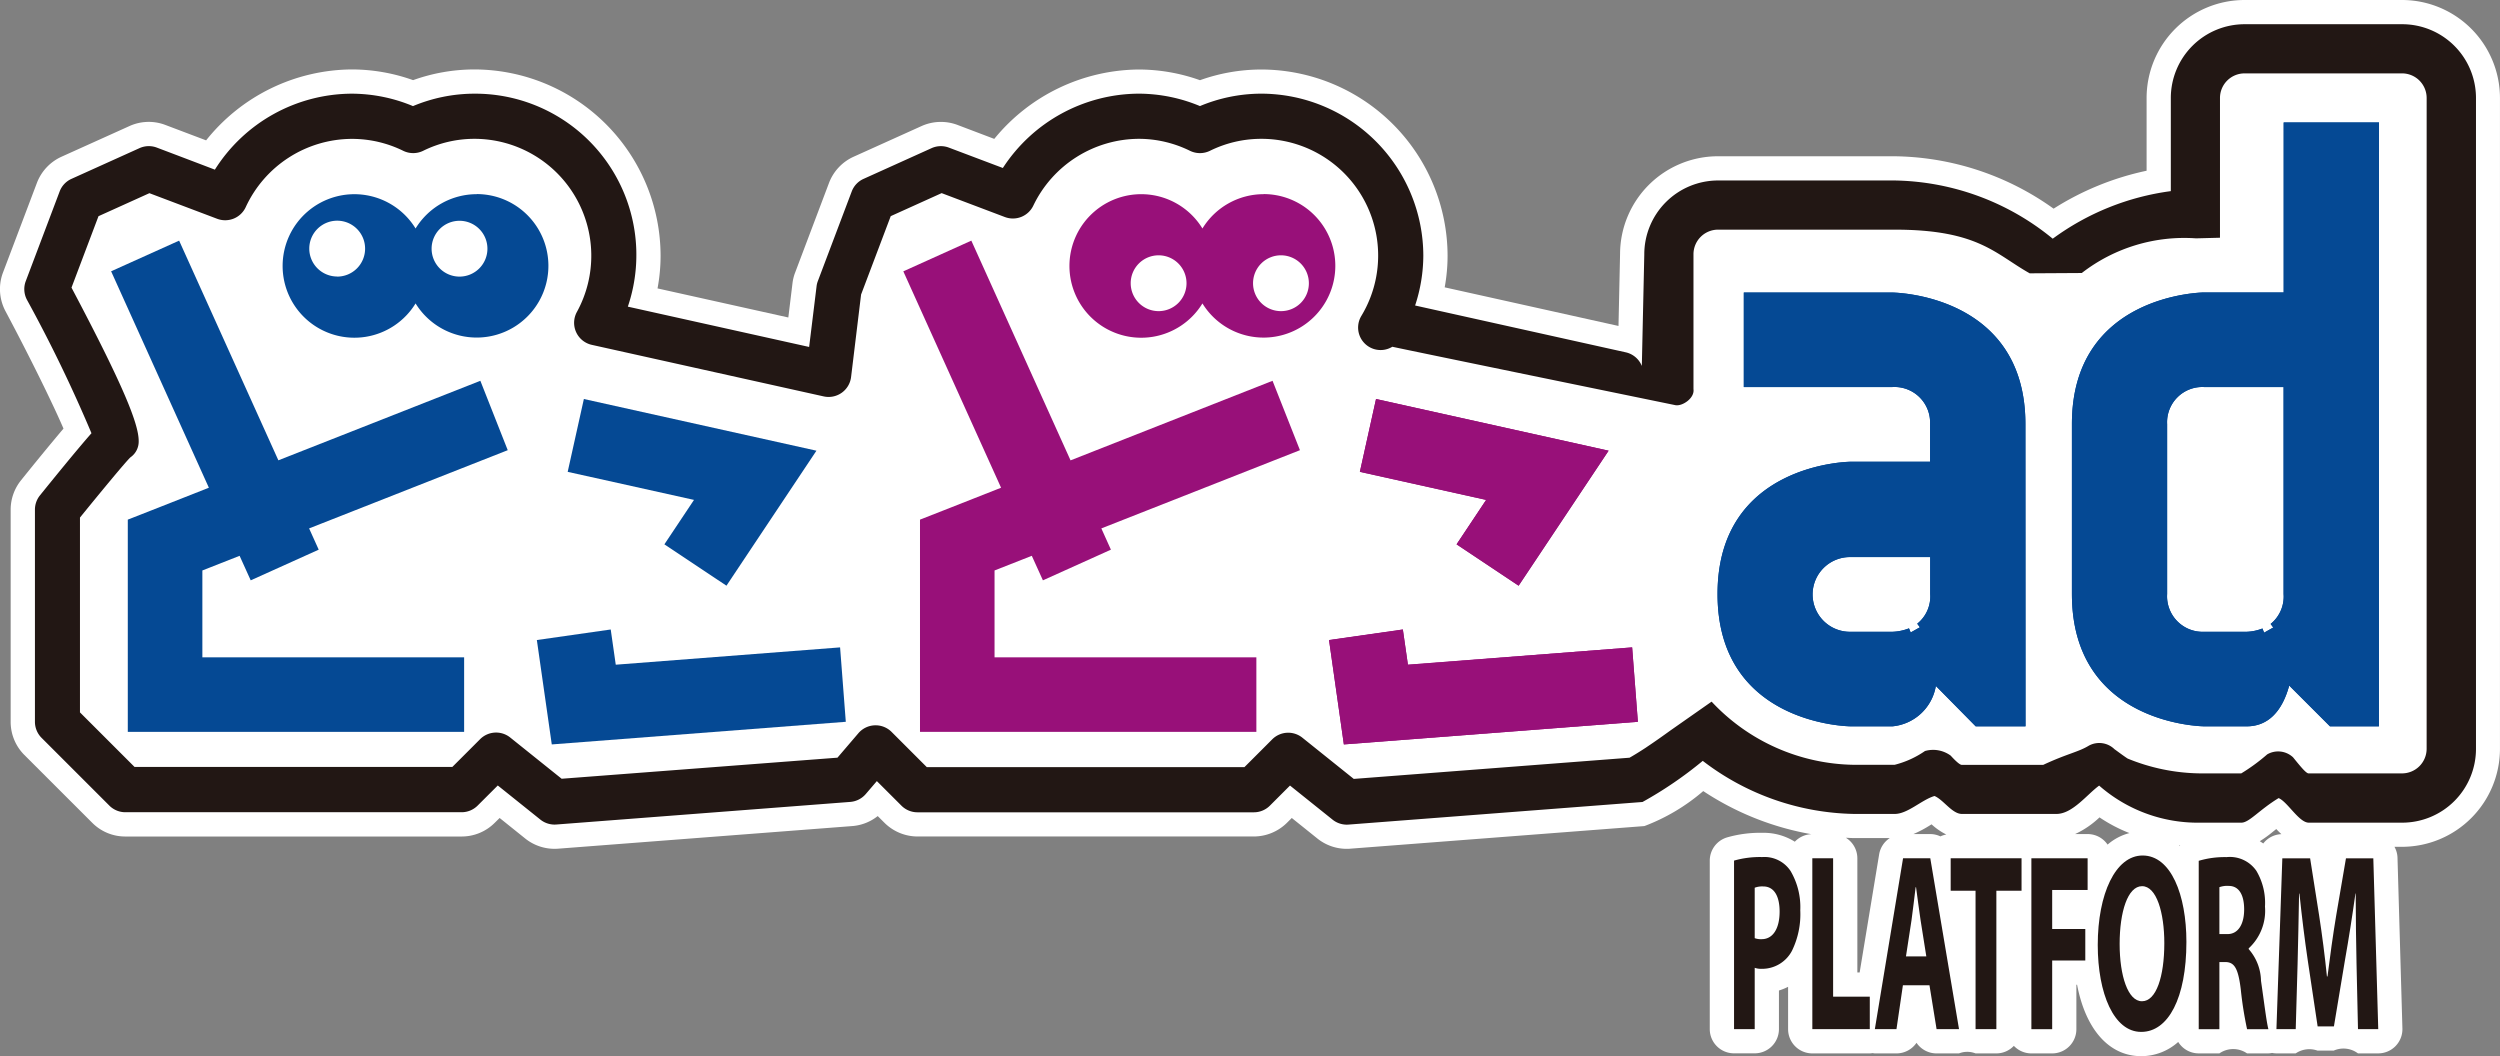
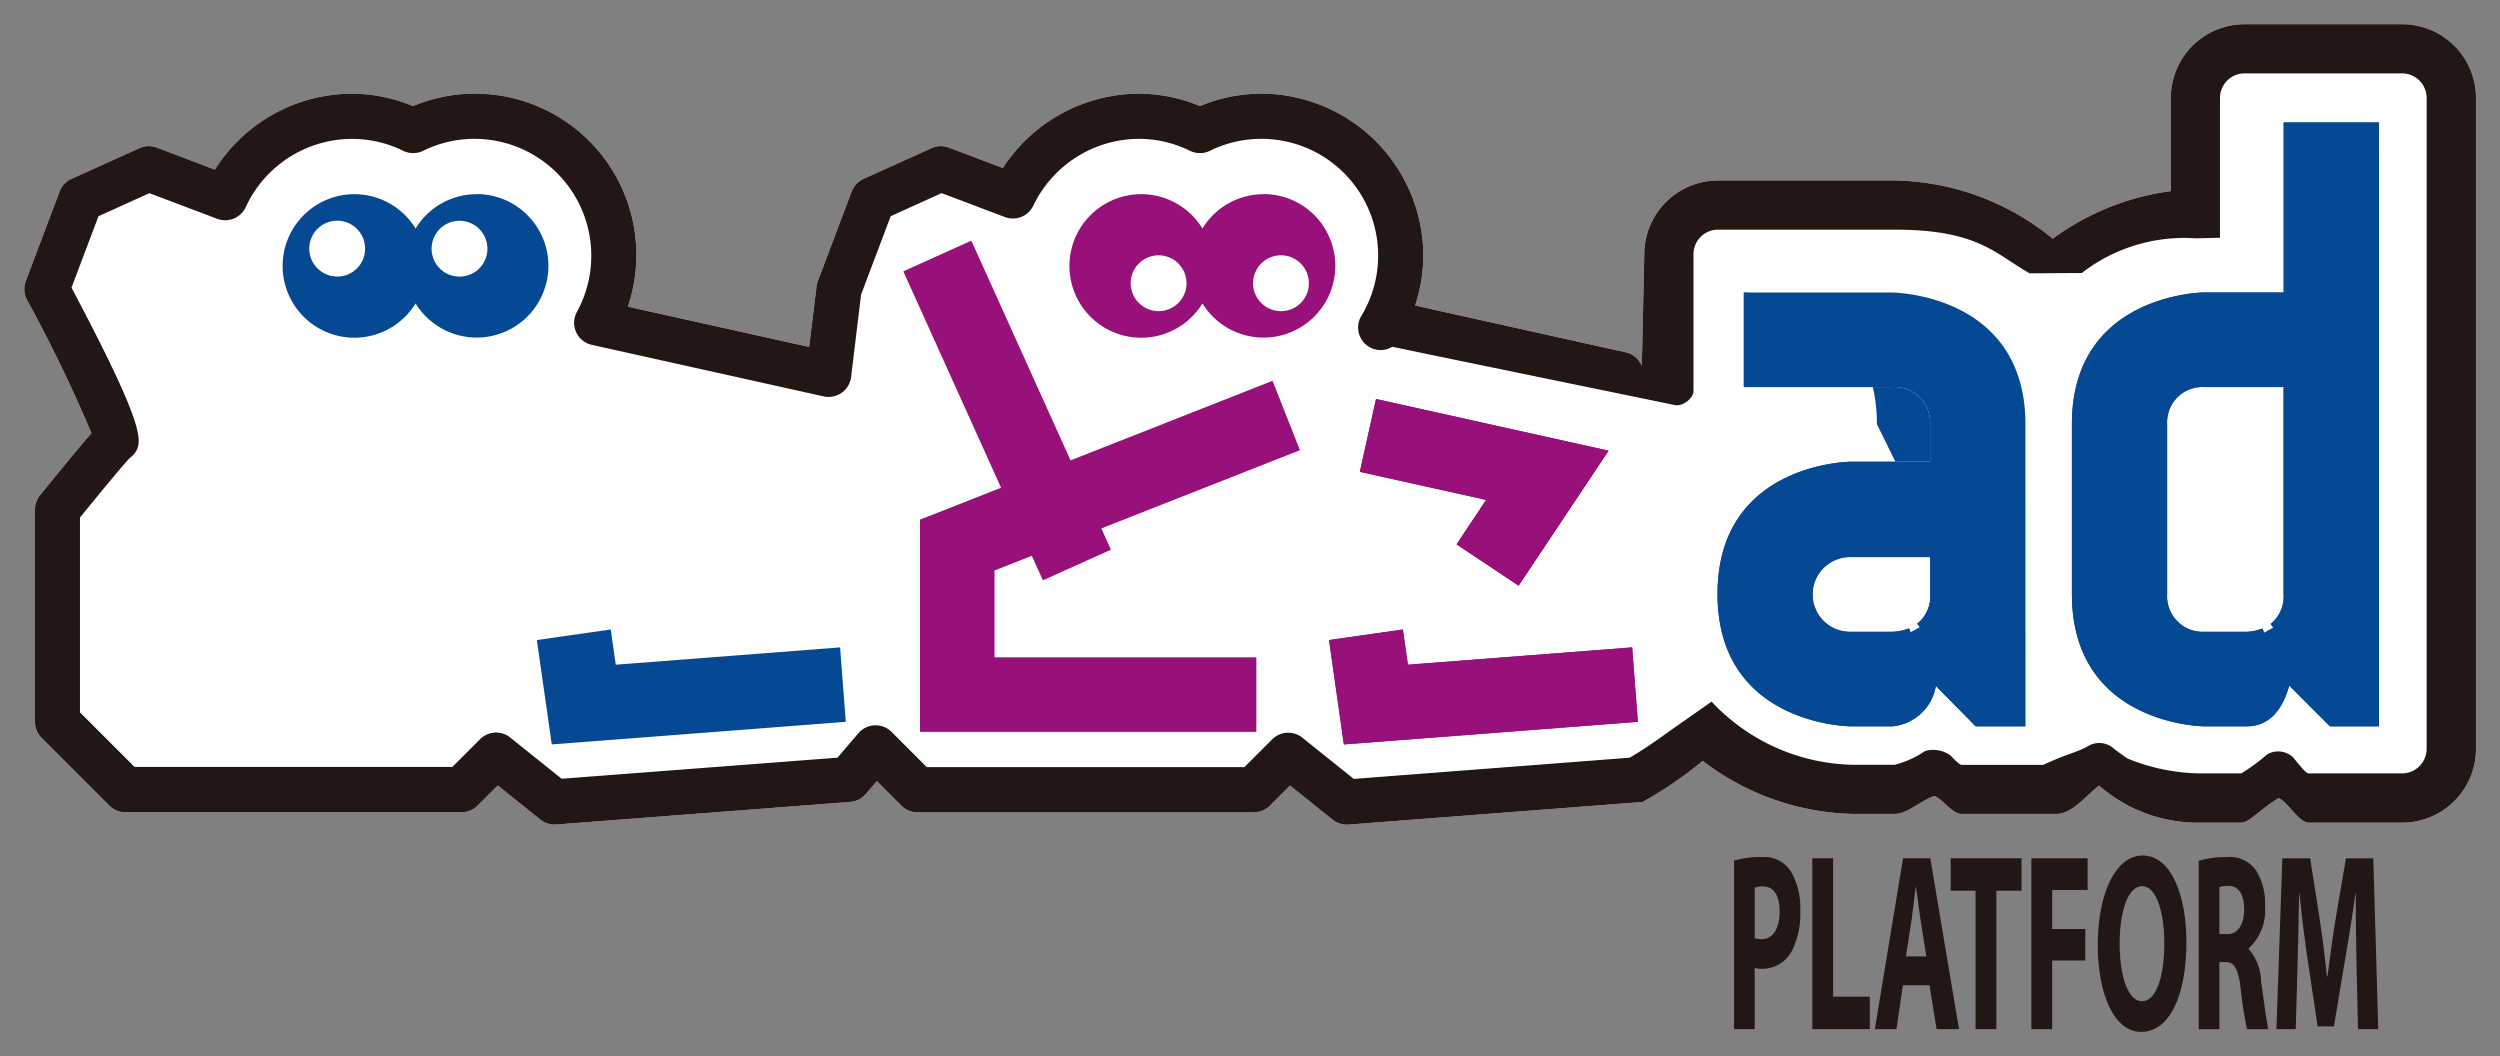
<svg xmlns="http://www.w3.org/2000/svg" width="134.903" height="56.989" viewBox="0 0 134.903 56.989">
  <rect x="0" y="0" width="134.903" height="56.989" fill="#808080" stroke="none" />
  <g transform="translate(-58.539 -26.861)">
-     <path d="M188.157,26.861h-8.5a5.291,5.291,0,0,0-5.285,5.285v3.928a15.239,15.239,0,0,0-5.018,2.047,15.027,15.027,0,0,0-8.578-2.828h-9.529a5.285,5.285,0,0,0-5.287,5.257l-.085,3.9-9.379-2.084a9.526,9.526,0,0,0,.156-1.694,10.072,10.072,0,0,0-10.061-10.06,9.85,9.85,0,0,0-3.3.577,9.86,9.86,0,0,0-3.3-.577,10.163,10.163,0,0,0-7.8,3.744L110.2,33.6a2.545,2.545,0,0,0-1.932.063L104.6,35.319a2.542,2.542,0,0,0-1.326,1.411l-1.832,4.848a2.416,2.416,0,0,0-.141.581l-.223,1.834-7.058-1.569a9.561,9.561,0,0,0,.165-1.756A10.071,10.071,0,0,0,84.13,30.608a9.831,9.831,0,0,0-3.3.578,9.848,9.848,0,0,0-3.3-.578,10.137,10.137,0,0,0-7.869,3.827L67.454,33.6a2.518,2.518,0,0,0-1.93.064l-3.67,1.656a2.545,2.545,0,0,0-1.323,1.41L58.7,41.569a2.516,2.516,0,0,0-.163.9,2.554,2.554,0,0,0,.3,1.188c1.288,2.419,2.538,4.957,3.128,6.331-.7.828-1.6,1.927-2.293,2.792a2.534,2.534,0,0,0-.558,1.584V65.811a2.524,2.524,0,0,0,.739,1.788l3.66,3.658A2.506,2.506,0,0,0,65.3,72h18.15a2.517,2.517,0,0,0,1.787-.741L85.5,71l1.385,1.112a2.532,2.532,0,0,0,1.771.545l15.869-1.22a2.517,2.517,0,0,0,1.377-.54l.362.361a2.54,2.54,0,0,0,1.786.741H126.2a2.548,2.548,0,0,0,1.787-.741l.258-.258,1.386,1.112a2.525,2.525,0,0,0,1.577.553c.065,0,.129,0,.194-.008l15.87-1.22a10.6,10.6,0,0,0,3.176-1.888,15.383,15.383,0,0,0,5.834,2.326,1.294,1.294,0,0,0-.892.406,3.158,3.158,0,0,0-1.754-.48,6.445,6.445,0,0,0-1.915.251A1.309,1.309,0,0,0,150.8,73.3v9.1A1.307,1.307,0,0,0,152.11,83.7h1.115a1.308,1.308,0,0,0,1.308-1.307V80.31a3.04,3.04,0,0,0,.494-.2v2.287a1.307,1.307,0,0,0,1.307,1.307h3.1a1.312,1.312,0,0,0,.142-.014c.044,0,.087.014.132.014h1.166a1.308,1.308,0,0,0,1.082-.572,1.307,1.307,0,0,0,1.081.572h1.211a1.215,1.215,0,0,1,.893,0h1.123a1.3,1.3,0,0,0,.945-.408,1.3,1.3,0,0,0,.945.408h1.122a1.307,1.307,0,0,0,1.307-1.307v-2.4h.038c.458,2.395,1.713,3.856,3.462,3.856a2.992,2.992,0,0,0,1.995-.767,1.3,1.3,0,0,0,1.106.617H178.3a1.311,1.311,0,0,1,1.492,0h1.151a1.239,1.239,0,0,0,.2-.024,1.308,1.308,0,0,0,.234.024h1.041a1.307,1.307,0,0,1,1.174-.15h.879a1.3,1.3,0,0,1,1.306.15h1.093a1.307,1.307,0,0,0,1.306-1.345l-.265-9.217a1.287,1.287,0,0,0-.164-.585h.408a5.292,5.292,0,0,0,5.285-5.287V32.146A5.291,5.291,0,0,0,188.157,26.861Zm-15.89,45.576a1.306,1.306,0,0,0-1.078-.569h-.675a4.9,4.9,0,0,0,1.317-.9,8.269,8.269,0,0,0,1.615.847A2.9,2.9,0,0,0,172.267,72.437Zm-9.02-.443a1.3,1.3,0,0,0-.548-.126h-.908a6.475,6.475,0,0,0,.923-.492l.055-.033a3.388,3.388,0,0,0,.795.549A1.277,1.277,0,0,0,163.247,71.994Zm12.908.524-.039-.036.067.006C176.175,72.5,176.163,72.507,176.155,72.518Zm4.512-.141c-.061-.044-.123-.084-.187-.123a6.243,6.243,0,0,0,.709-.513l.181-.144c.085.092.178.185.275.276A1.3,1.3,0,0,0,180.667,72.377Zm-22.077-.292h1.925a1.3,1.3,0,0,0-.575.877l-1.052,6.373h-.124v-6.16a1.3,1.3,0,0,0-.622-1.108C158.291,72.072,158.442,72.085,158.59,72.085Z" fill="#fff" />
    <path d="M188.157,28.168h-8.5a3.982,3.982,0,0,0-3.978,3.978v5.029a13.811,13.811,0,0,0-6.372,2.567,13.769,13.769,0,0,0-8.531-3.142h-9.529a3.984,3.984,0,0,0-3.98,3.979l-.133,6.03a1.222,1.222,0,0,0-.866-.736L134.9,43.346a8.674,8.674,0,0,0,.443-2.678,8.763,8.763,0,0,0-8.753-8.753,8.613,8.613,0,0,0-3.3.67,8.621,8.621,0,0,0-3.3-.67,8.8,8.8,0,0,0-7.336,4.011l-2.914-1.1a1.217,1.217,0,0,0-.933.03l-3.668,1.657a1.214,1.214,0,0,0-.64.68l-1.83,4.842a1.146,1.146,0,0,0-.068.283s-.234,1.918-.4,3.265l-9.783-2.175a8.7,8.7,0,0,0-8.294-11.492,8.6,8.6,0,0,0-3.3.671,8.614,8.614,0,0,0-3.3-.671,8.777,8.777,0,0,0-7.39,4.1C69,35.582,67,34.825,67,34.825a1.22,1.22,0,0,0-.934.03l-3.669,1.657a1.216,1.216,0,0,0-.639.68l-1.83,4.842a1.22,1.22,0,0,0-.078.43,1.235,1.235,0,0,0,.143.574,77.581,77.581,0,0,1,3.482,7.2c-.773.875-2.13,2.549-2.782,3.357a1.223,1.223,0,0,0-.269.765V65.811a1.227,1.227,0,0,0,.356.863l3.66,3.659a1.219,1.219,0,0,0,.862.357H83.449a1.223,1.223,0,0,0,.862-.357L85.4,69.246l2.3,1.843a1.224,1.224,0,0,0,.855.264l15.867-1.22a1.225,1.225,0,0,0,.833-.423l.6-.7,1.328,1.327a1.221,1.221,0,0,0,.862.357H126.2a1.223,1.223,0,0,0,.862-.357l1.087-1.087,2.3,1.843a1.226,1.226,0,0,0,.855.264l15.867-1.22a21.154,21.154,0,0,0,3.247-2.216v-.006a13.764,13.764,0,0,0,8.179,2.867h2.184c.7,0,1.456-.764,2.146-.968.483.2.949.968,1.479.968h5.1c.869,0,1.651-1.054,2.306-1.529a8.066,8.066,0,0,0,5.45,2h2.225c.422,0,.957-.686,2.009-1.326.481.2,1.1,1.326,1.626,1.326h5.046a3.983,3.983,0,0,0,3.978-3.979V32.146A3.982,3.982,0,0,0,188.157,28.168Z" fill="#fff" />
    <path d="M189.483,67.266a1.328,1.328,0,0,1-1.326,1.326h-5.046c-.134,0-.448-.389-.837-.868a1.178,1.178,0,0,0-1.394-.158,10.19,10.19,0,0,1-1.4,1.026h-2.225a10.6,10.6,0,0,1-3.906-.8c-.267-.173-.694-.5-.705-.5a1.174,1.174,0,0,0-1.382-.2c-.574.352-1.155.426-2.471,1.041H164.4c-.111,0-.357-.233-.6-.5a1.605,1.605,0,0,0-1.386-.249,5.05,5.05,0,0,1-1.64.745H158.59a10.712,10.712,0,0,1-7.691-3.409l-2.209,1.547,0,0c-.414.3-.845.605-1.287.9l-.059.041v0c-.287.187-.576.369-.872.538l-14.882,1.144-2.774-2.224a1.221,1.221,0,0,0-1.626.088s-1.035,1.039-1.5,1.5H108.55l-1.9-1.9a1.222,1.222,0,0,0-1.789.068l-1.131,1.322L88.846,68.883l-2.774-2.224a1.22,1.22,0,0,0-1.625.088s-1.036,1.039-1.5,1.5H65.8l-2.946-2.945V54.79c1.192-1.469,2.47-3.013,2.722-3.25a1.035,1.035,0,0,0,.447-.879c0-.918-.8-2.938-3.626-8.279.276-.731,1.2-3.176,1.457-3.855l2.747-1.242,3.659,1.383a1.222,1.222,0,0,0,1.539-.63,6.334,6.334,0,0,1,5.728-3.683A6.261,6.261,0,0,1,80.3,35a1.225,1.225,0,0,0,1.07,0,6.254,6.254,0,0,1,2.762-.648,6.309,6.309,0,0,1,5.538,9.34,1.219,1.219,0,0,0,.8,1.777l12.519,2.783a1.221,1.221,0,0,0,1.475-1.043s.507-4.18.54-4.454c.09-.235,1.318-3.486,1.6-4.231l2.747-1.242,3.416,1.292a1.221,1.221,0,0,0,1.53-.615,6.349,6.349,0,0,1,5.694-3.607,6.249,6.249,0,0,1,2.763.648,1.226,1.226,0,0,0,1.072,0,6.254,6.254,0,0,1,2.762-.648A6.3,6.3,0,0,1,132,43.907a1.214,1.214,0,0,0,1.671,1.665c.716.16,11.9,2.458,15.283,3.154.373.062,1.037-.381.967-.866V40.579a1.328,1.328,0,0,1,1.327-1.326h9.529c4.523,0,5.425,1.312,7.288,2.357l2.809-.017a9.028,9.028,0,0,1,6.166-1.87l1.292-.034V32.146a1.327,1.327,0,0,1,1.326-1.325h8.5a1.327,1.327,0,0,1,1.326,1.325Z" fill="#fff" />
    <path d="M160.657,42.885h-7.774v4.621h7.771a2.181,2.181,0,0,1,2.28,2.235v2.278H158.4c-.069,0-6.94.078-6.94,6.9s6.871,6.9,6.94,6.9h2.252c.082,0,1.715-.032,2.211-2.414l2.383,2.414H167.6V49.741C167.6,42.963,160.726,42.885,160.657,42.885Zm.985,18.105a2.883,2.883,0,0,1-.985.2h-2.248a2.257,2.257,0,1,1,0-4.514h4.526v2.236a2.1,2.1,0,0,1-.8,1.8" fill="#054994" />
-     <path d="M167.838,66.055H165.15L163,63.875a2.626,2.626,0,0,1-2.341,2.18H158.4c-.072,0-7.181-.082-7.181-7.139s7.109-7.139,7.181-7.139h4.288V49.741a1.919,1.919,0,0,0-2.041-1.994h-8.01v-5.1h8.015c.072,0,7.181.081,7.181,7.1Zm-2.486-.482h2V49.741c0-6.5-6.612-6.614-6.7-6.615h-7.532v4.138h7.529a2.4,2.4,0,0,1,2.522,2.477V52.26H158.4c-.067,0-6.7.1-6.7,6.656s6.631,6.656,6.7,6.657h2.251c.062,0,1.518-.026,1.975-2.222l.092-.441Zm-6.943-4.137a2.5,2.5,0,1,1,0-5h4.771v2.477a2.341,2.341,0,0,1-.895,1.99l-.29-.386a1.883,1.883,0,0,0,.7-1.6V56.922h-4.285a2.016,2.016,0,1,0,0,4.031h2.246a2.667,2.667,0,0,0,.894-.186l.182.446a3.136,3.136,0,0,1-1.071.223Z" fill="#054994" />
-     <path d="M182.006,33.71v9.175h-4.529c-.069,0-6.9.078-6.9,6.856v9.175c0,6.82,6.829,6.9,6.9,6.9h2.293c1.374,0,1.931-1.32,2.157-2.44l2.44,2.44h2.3V33.71ZM180.715,61a2.785,2.785,0,0,1-.945.2h-2.293a2.182,2.182,0,0,1-2.236-2.278V49.741a2.155,2.155,0,0,1,2.239-2.235h4.526v11.41a2.111,2.111,0,0,1-.8,1.807" fill="#054994" />
+     <path d="M167.838,66.055H165.15L163,63.875a2.626,2.626,0,0,1-2.341,2.18H158.4c-.072,0-7.181-.082-7.181-7.139s7.109-7.139,7.181-7.139h4.288V49.741a1.919,1.919,0,0,0-2.041-1.994h-8.01v-5.1c.072,0,7.181.081,7.181,7.1Zm-2.486-.482h2V49.741c0-6.5-6.612-6.614-6.7-6.615h-7.532v4.138h7.529a2.4,2.4,0,0,1,2.522,2.477V52.26H158.4c-.067,0-6.7.1-6.7,6.656s6.631,6.656,6.7,6.657h2.251c.062,0,1.518-.026,1.975-2.222l.092-.441Zm-6.943-4.137a2.5,2.5,0,1,1,0-5h4.771v2.477a2.341,2.341,0,0,1-.895,1.99l-.29-.386a1.883,1.883,0,0,0,.7-1.6V56.922h-4.285a2.016,2.016,0,1,0,0,4.031h2.246a2.667,2.667,0,0,0,.894-.186l.182.446a3.136,3.136,0,0,1-1.071.223Z" fill="#054994" />
    <path d="M186.909,66.055h-2.642l-2.2-2.2c-.393,1.444-1.18,2.2-2.293,2.2h-2.293c-.071,0-7.139-.082-7.139-7.139V49.741c0-7.016,7.068-7.1,7.139-7.1h4.288V33.469h5.144Zm-2.442-.482h1.96V33.952h-4.18v9.174h-4.77c-.066,0-6.657.1-6.657,6.615v9.175c0,6.552,6.591,6.656,6.657,6.657h2.293c1.213,0,1.714-1.222,1.921-2.246l.089-.441Zm-6.99-4.137A2.4,2.4,0,0,1,175,58.918V49.741a2.39,2.39,0,0,1,2.477-2.477h4.77V58.916a2.351,2.351,0,0,1-.893,2l-.29-.386a1.9,1.9,0,0,0,.7-1.614V47.747H177.48a1.9,1.9,0,0,0-2,1.994v9.175a1.919,1.919,0,0,0,1.994,2.037h2.293a2.563,2.563,0,0,0,.855-.178l.181.447a3.049,3.049,0,0,1-1.031.214Z" fill="#054994" />
    <path d="M173.074,54.766" fill="none" stroke="#054994" stroke-width="0.908" />
    <path d="M137.137,56.234l3.348,2.232,4.856-7.285-12.55-2.789-.872,3.93s3.974.884,6.814,1.514Z" fill="#981079" />
    <path d="M134.512,62.729c-.136-.949-.273-1.9-.273-1.9l-3.984.569.8,5.633,15.866-1.221-.309-4.015Z" fill="#981079" />
-     <path d="M84.46,47.409,73.56,51.7,68.205,39.846,64.535,41.5,69.81,53.179l-3.1,1.222-1.275.5V66.355H83.584V62.331H69.459V57.644l2.009-.791.6,1.324,3.669-1.655-.518-1.147c4.8-1.89,10.718-4.221,10.718-4.221Z" fill="#054994" />
-     <path d="M94.39,56.234l3.349,2.232,4.856-7.285-12.55-2.789-.873,3.93s3.974.884,6.816,1.514Z" fill="#054994" />
    <path d="M91.766,62.729l-.272-1.9-3.986.569.805,5.633,15.866-1.221-.308-4.015Z" fill="#054994" />
    <path d="M84.264,37.339a3.867,3.867,0,0,0-3.3,1.852,3.872,3.872,0,1,0,0,4.043,3.871,3.871,0,1,0,3.3-5.9m-7.53,4.448A1.506,1.506,0,1,1,78.24,40.28a1.507,1.507,0,0,1-1.506,1.507m6.6,0a1.506,1.506,0,1,1,1.507-1.507A1.506,1.506,0,0,1,83.332,41.787Z" fill="#054994" />
    <path d="M126.724,37.339a3.871,3.871,0,0,0-3.3,1.852,3.873,3.873,0,1,0,0,4.043,3.872,3.872,0,1,0,3.3-5.9M121.06,43.65a1.506,1.506,0,1,1,1.505-1.505,1.505,1.505,0,0,1-1.505,1.505m6.6,0a1.506,1.506,0,1,1,1.507-1.505A1.5,1.5,0,0,1,127.657,43.65Z" fill="#981079" />
    <path d="M127.207,47.409l-10.9,4.294-5.354-11.857-3.67,1.657,5.275,11.676-3.1,1.222-1.275.5V66.355h18.151V62.331H112.206V57.644l2.01-.791.6,1.324,3.669-1.655-.516-1.147,10.717-4.221Z" fill="#981079" />
    <path d="M152.11,73.3a5.116,5.116,0,0,1,1.522-.191,1.688,1.688,0,0,1,1.528.752,3.841,3.841,0,0,1,.524,2.12,4.489,4.489,0,0,1-.45,2.188,1.818,1.818,0,0,1-1.625.971,1.052,1.052,0,0,1-.384-.055v3.31H152.11Zm1.115,4.185a.962.962,0,0,0,.377.055c.6,0,.967-.561.967-1.491,0-.848-.31-1.354-.879-1.354a1.136,1.136,0,0,0-.465.069Z" fill="#221714" />
    <path d="M156.334,73.175h1.122v7.467h1.979v1.751h-3.1Z" fill="#221714" />
    <path d="M161.222,80.027l-.347,2.366h-1.167l1.522-9.218H162.7l1.55,9.218h-1.211l-.383-2.366Zm1.263-1.559-.31-1.956c-.082-.547-.171-1.244-.244-1.778h-.022c-.067.547-.148,1.245-.222,1.778l-.3,1.956Z" fill="#221714" />
    <path d="M165.142,74.926H163.8V73.175h3.824v1.751h-1.359v7.467h-1.122Z" fill="#221714" />
    <path d="M168.155,73.175h3.034v1.71h-1.912v2.106h1.787v1.7h-1.787v3.706h-1.122Z" fill="#221714" />
    <path d="M174.076,82.543c-1.469,0-2.34-2.065-2.34-4.691,0-2.762.96-4.827,2.421-4.827,1.529,0,2.363,2.12,2.363,4.663,0,3.036-.982,4.855-2.436,4.855Zm.052-1.654c.76,0,1.2-1.327,1.2-3.132,0-1.655-.421-3.077-1.2-3.077s-1.211,1.395-1.211,3.118.45,3.091,1.2,3.091Z" fill="#221714" />
    <path d="M177.185,73.312a4.9,4.9,0,0,1,1.5-.2,1.737,1.737,0,0,1,1.609.738,3.383,3.383,0,0,1,.466,1.929,2.759,2.759,0,0,1-.879,2.256v.041a2.659,2.659,0,0,1,.664,1.71c.155,1.053.3,2.256.4,2.612h-1.151a19.988,19.988,0,0,1-.34-2.147c-.14-1.163-.355-1.463-.82-1.477H178.3v3.624h-1.115Zm1.115,3.953h.443c.561,0,.893-.52.893-1.327,0-.834-.31-1.272-.827-1.272a1.248,1.248,0,0,0-.509.068Z" fill="#221714" />
    <path d="M185.7,78.865c-.022-1.108-.044-2.435-.044-3.789h-.015c-.162,1.176-.369,2.489-.561,3.57l-.6,3.6h-.879l-.532-3.556c-.162-1.094-.324-2.394-.45-3.611H182.6c-.022,1.245-.051,2.667-.081,3.816l-.1,3.5h-1.041l.318-9.218h1.5l.487,3.091c.162,1.053.31,2.2.42,3.283h.03c.133-1.067.3-2.271.473-3.31l.524-3.064h1.476l.266,9.218h-1.093Z" fill="#221714" />
    <path d="M160.657,42.885h-7.774v4.621h7.771a2.181,2.181,0,0,1,2.28,2.235v2.278H158.4c-.069,0-6.94.078-6.94,6.9s6.871,6.9,6.94,6.9h2.252c.082,0,1.715-.032,2.211-2.414l2.383,2.414H167.6V49.741C167.6,42.963,160.726,42.885,160.657,42.885Zm.985,18.105a2.883,2.883,0,0,1-.985.2h-2.248a2.257,2.257,0,1,1,0-4.514h4.526v2.236a2.1,2.1,0,0,1-.8,1.8" fill="#054994" />
    <path d="M167.838,66.055H165.15L163,63.875a2.626,2.626,0,0,1-2.341,2.18H158.4c-.072,0-7.181-.082-7.181-7.139s7.109-7.139,7.181-7.139h4.288V49.741a1.919,1.919,0,0,0-2.041-1.994h-8.01v-5.1h8.015c.072,0,7.181.081,7.181,7.1Zm-2.486-.482h2V49.741c0-6.5-6.612-6.614-6.7-6.615h-7.532v4.138h7.529a2.4,2.4,0,0,1,2.522,2.477V52.26H158.4c-.067,0-6.7.1-6.7,6.656s6.631,6.656,6.7,6.657h2.251c.062,0,1.518-.026,1.975-2.222l.092-.441Zm-6.943-4.137a2.5,2.5,0,1,1,0-5h4.771v2.477a2.341,2.341,0,0,1-.895,1.99l-.29-.386a1.883,1.883,0,0,0,.7-1.6V56.922h-4.285a2.016,2.016,0,1,0,0,4.031h2.246a2.667,2.667,0,0,0,.894-.186l.182.446a3.136,3.136,0,0,1-1.071.223Z" fill="#054994" />
    <path d="M182.006,33.71v9.175h-4.529c-.069,0-6.9.078-6.9,6.856v9.175c0,6.82,6.829,6.9,6.9,6.9h2.293c1.374,0,1.931-1.32,2.157-2.44l2.44,2.44h2.3V33.71ZM180.715,61a2.785,2.785,0,0,1-.945.2h-2.293a2.182,2.182,0,0,1-2.236-2.278V49.741a2.155,2.155,0,0,1,2.239-2.235h4.526v11.41a2.111,2.111,0,0,1-.8,1.807" fill="#054994" />
    <path d="M186.909,66.055h-2.642l-2.2-2.2c-.393,1.444-1.18,2.2-2.293,2.2h-2.293c-.071,0-7.139-.082-7.139-7.139V49.741c0-7.016,7.068-7.1,7.139-7.1h4.288V33.469h5.144Zm-2.442-.482h1.96V33.952h-4.18v9.174h-4.77c-.066,0-6.657.1-6.657,6.615v9.175c0,6.552,6.591,6.656,6.657,6.657h2.293c1.213,0,1.714-1.222,1.921-2.246l.089-.441Zm-6.99-4.137A2.4,2.4,0,0,1,175,58.918V49.741a2.39,2.39,0,0,1,2.477-2.477h4.77V58.916a2.351,2.351,0,0,1-.893,2l-.29-.386a1.9,1.9,0,0,0,.7-1.614V47.747H177.48a1.9,1.9,0,0,0-2,1.994v9.175a1.919,1.919,0,0,0,1.994,2.037h2.293a2.563,2.563,0,0,0,.855-.178l.181.447a3.049,3.049,0,0,1-1.031.214Z" fill="#054994" />
-     <path d="M173.074,54.766" fill="none" stroke="#054994" stroke-width="0.908" />
    <path d="M137.137,56.234l3.348,2.232,4.856-7.285-12.55-2.789-.872,3.93s3.974.884,6.814,1.514Z" fill="#981079" />
    <path d="M134.512,62.729c-.136-.949-.273-1.9-.273-1.9l-3.984.569.8,5.633,15.866-1.221-.309-4.015Z" fill="#981079" />
    <path d="M188.157,28.168h-8.5a3.982,3.982,0,0,0-3.978,3.978v5.029a13.811,13.811,0,0,0-6.372,2.567,13.769,13.769,0,0,0-8.531-3.142h-9.529a3.984,3.984,0,0,0-3.98,3.979l-.133,6.03a1.222,1.222,0,0,0-.866-.736L134.9,43.346a8.674,8.674,0,0,0,.443-2.678,8.763,8.763,0,0,0-8.753-8.753,8.613,8.613,0,0,0-3.3.67,8.621,8.621,0,0,0-3.3-.67,8.8,8.8,0,0,0-7.336,4.011l-2.914-1.1a1.217,1.217,0,0,0-.933.03l-3.668,1.657a1.214,1.214,0,0,0-.64.68l-1.83,4.842a1.146,1.146,0,0,0-.068.283s-.234,1.918-.4,3.265l-9.783-2.175a8.7,8.7,0,0,0-8.294-11.492,8.6,8.6,0,0,0-3.3.671,8.614,8.614,0,0,0-3.3-.671,8.777,8.777,0,0,0-7.39,4.1C69,35.582,67,34.825,67,34.825a1.22,1.22,0,0,0-.934.03l-3.669,1.657a1.216,1.216,0,0,0-.639.68l-1.83,4.842a1.22,1.22,0,0,0-.078.43,1.235,1.235,0,0,0,.143.574,77.581,77.581,0,0,1,3.482,7.2c-.773.875-2.13,2.549-2.782,3.357a1.223,1.223,0,0,0-.269.765V65.811a1.227,1.227,0,0,0,.356.863l3.66,3.659a1.219,1.219,0,0,0,.862.357H83.449a1.223,1.223,0,0,0,.862-.357L85.4,69.246l2.3,1.843a1.224,1.224,0,0,0,.855.264l15.867-1.22a1.225,1.225,0,0,0,.833-.423l.6-.7,1.328,1.327a1.221,1.221,0,0,0,.862.357H126.2a1.223,1.223,0,0,0,.862-.357l1.087-1.087,2.3,1.843a1.226,1.226,0,0,0,.855.264l15.867-1.22a21.154,21.154,0,0,0,3.247-2.216v-.006a13.764,13.764,0,0,0,8.179,2.867h2.184c.7,0,1.456-.764,2.146-.968.483.2.949.968,1.479.968h5.1c.869,0,1.651-1.054,2.306-1.529a8.066,8.066,0,0,0,5.45,2h2.225c.422,0,.957-.686,2.009-1.326.481.2,1.1,1.326,1.626,1.326h5.046a3.983,3.983,0,0,0,3.978-3.979V32.146A3.982,3.982,0,0,0,188.157,28.168Zm1.326,39.1a1.328,1.328,0,0,1-1.326,1.326h-5.046c-.134,0-.448-.389-.837-.868a1.178,1.178,0,0,0-1.394-.158,10.19,10.19,0,0,1-1.4,1.026h-2.225a10.6,10.6,0,0,1-3.906-.8c-.267-.173-.694-.5-.705-.5a1.174,1.174,0,0,0-1.382-.2c-.574.352-1.155.426-2.471,1.041H164.4c-.111,0-.357-.233-.6-.5a1.605,1.605,0,0,0-1.386-.249,5.05,5.05,0,0,1-1.64.745H158.59a10.712,10.712,0,0,1-7.691-3.409l-2.209,1.547,0,0c-.414.3-.845.605-1.287.9l-.059.041v0c-.287.187-.576.369-.872.538l-14.882,1.144-2.774-2.224a1.221,1.221,0,0,0-1.626.088s-1.035,1.039-1.5,1.5H108.55l-1.9-1.9a1.222,1.222,0,0,0-1.789.068l-1.131,1.322L88.846,68.883l-2.774-2.224a1.22,1.22,0,0,0-1.625.088s-1.036,1.039-1.5,1.5H65.8l-2.946-2.945V54.79c1.192-1.469,2.47-3.013,2.722-3.25a1.035,1.035,0,0,0,.447-.879c0-.918-.8-2.938-3.626-8.279.276-.731,1.2-3.176,1.457-3.855l2.747-1.242,3.659,1.383a1.222,1.222,0,0,0,1.539-.63,6.334,6.334,0,0,1,5.728-3.683A6.261,6.261,0,0,1,80.3,35a1.225,1.225,0,0,0,1.07,0,6.254,6.254,0,0,1,2.762-.648,6.309,6.309,0,0,1,5.538,9.34,1.219,1.219,0,0,0,.8,1.777l12.519,2.783a1.221,1.221,0,0,0,1.475-1.043s.507-4.18.54-4.454c.09-.235,1.318-3.486,1.6-4.231l2.747-1.242,3.416,1.292a1.221,1.221,0,0,0,1.53-.615,6.349,6.349,0,0,1,5.694-3.607,6.249,6.249,0,0,1,2.763.648,1.226,1.226,0,0,0,1.072,0,6.254,6.254,0,0,1,2.762-.648A6.3,6.3,0,0,1,132,43.907a1.214,1.214,0,0,0,1.671,1.665c.716.16,11.9,2.458,15.283,3.154.373.062,1.037-.381.967-.866V40.579a1.328,1.328,0,0,1,1.327-1.326h9.529c4.523,0,5.425,1.312,7.288,2.357l2.809-.017a9.028,9.028,0,0,1,6.166-1.87l1.292-.034V32.146a1.327,1.327,0,0,1,1.326-1.325h8.5a1.327,1.327,0,0,1,1.326,1.325Z" fill="#221714" />
  </g>
</svg>